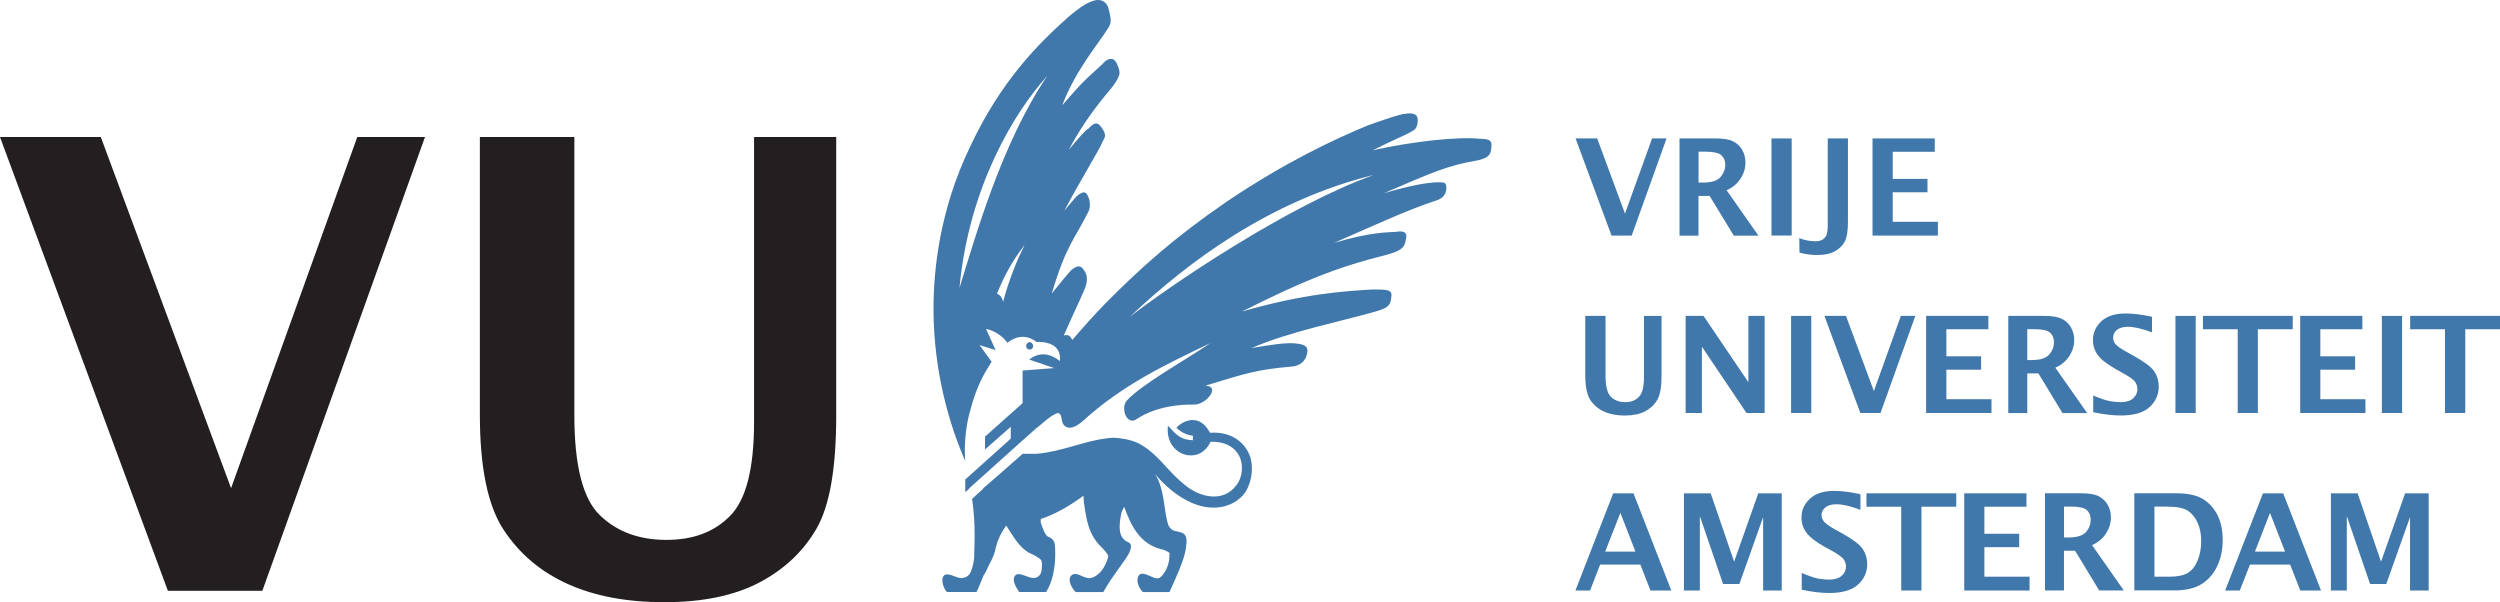
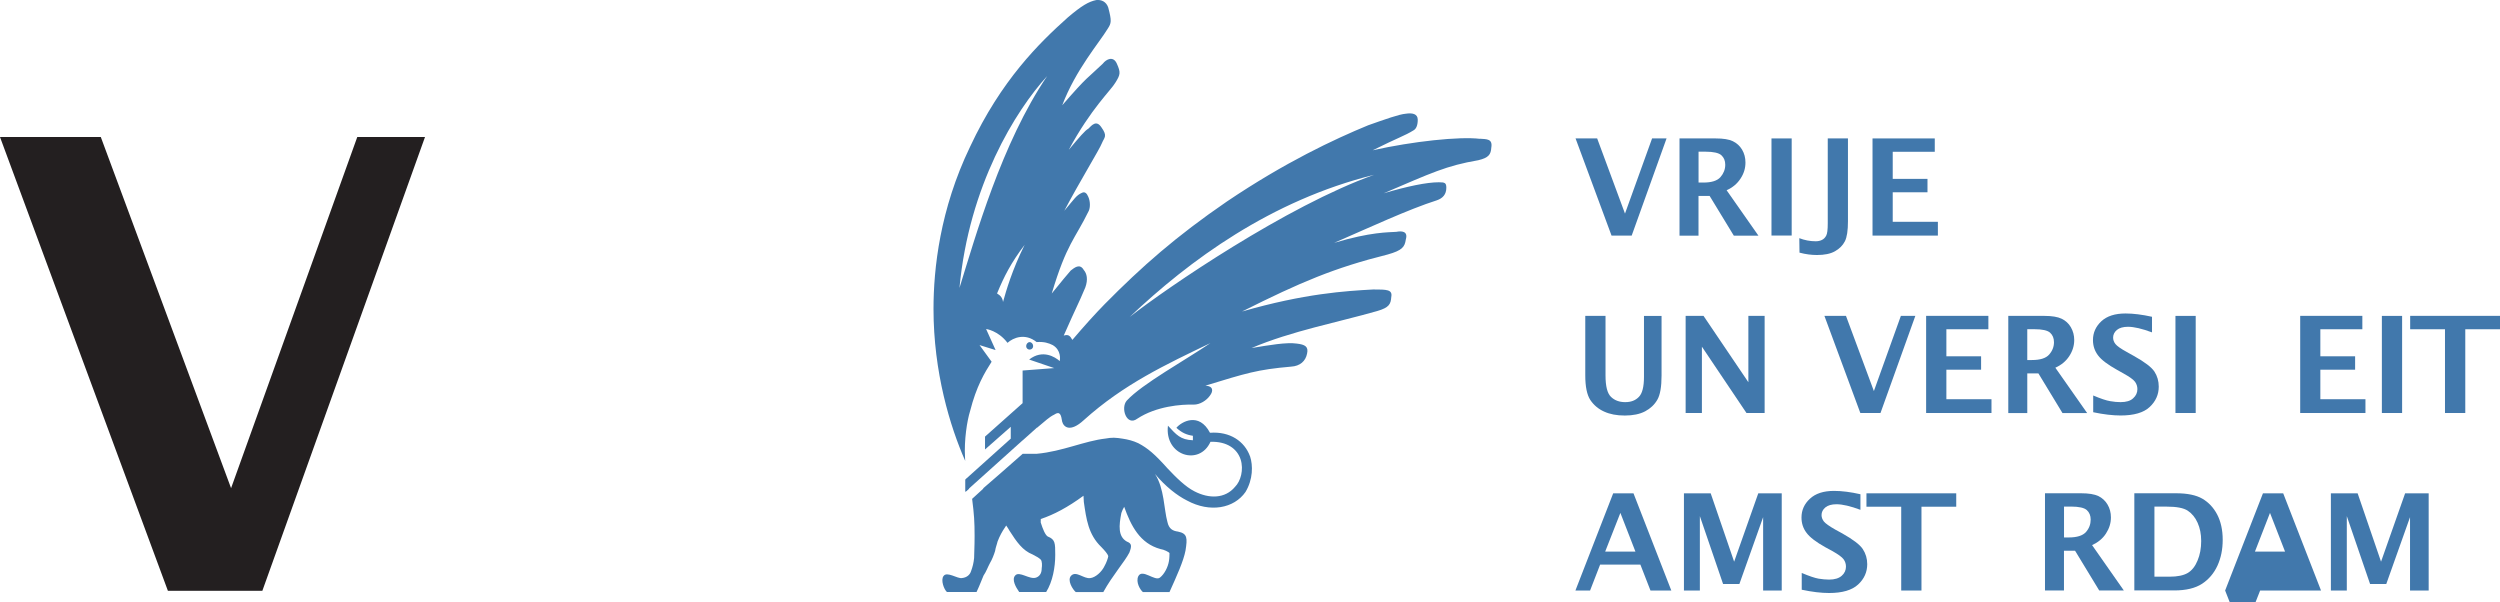
<svg xmlns="http://www.w3.org/2000/svg" id="Layer_2" viewBox="0 0 514.88 124.02">
  <defs>
    <style>.cls-1{fill:#4178ac;}.cls-2{fill:#231f20;}</style>
  </defs>
  <g id="Layer_1-2">
    <polygon class="cls-1" points="503.55 85.06 503.55 67.81 496.38 67.81 496.38 65.05 514.88 65.05 514.88 67.81 507.73 67.81 507.73 85.06 503.55 85.06" />
    <polygon class="cls-2" points="34.58 121.68 0 28.22 20.76 28.22 47.59 100.54 73.58 28.22 87.53 28.22 54.03 121.68 34.58 121.68" />
-     <path class="cls-2" d="M98.84,28.22h19.45v57.32c0,10.37,1.76,17.24,5.28,20.6,3.51,3.38,8.07,5.05,13.67,5.05s9.9-1.65,13.17-4.99c3.26-3.33,4.89-9.75,4.89-19.27V28.22h16.92v57.4c0,10.82-1.35,18.57-4.07,23.27-2.71,4.69-6.65,8.39-11.78,11.09-5.14,2.69-11.65,4.04-19.52,4.04s-14.4-1.26-19.95-3.76c-5.56-2.51-9.96-6.24-13.2-11.18-3.24-4.94-4.87-12.83-4.87-23.65V28.22Z" />
    <path class="cls-1" d="M198.86,98.82v2.48l.73-.66c-.18-.7-.32-1.39-.44-2.08l-.29,.26Z" />
    <path class="cls-1" d="M211.34,71.28c0-.4,.31-.82,.72-.82s.72,.41,.72,.82-.31,.72-.72,.72-.72-.3-.72-.72" />
    <path class="cls-1" d="M257.44,93.97c-1.12-3.09-4.12-5.15-8.24-4.84-2.27-4.33-5.88-2.28-6.92-1.02,1.13,1.02,2.06,1.44,3.4,1.64v.92c-2.57-.1-3.4-1.12-5.14-3-.73,6.19,6.49,8.37,8.76,3.32,3.4-.11,5.47,1.43,6.2,3.6,.7,2.15,0,4.54-1.14,5.67-2.06,2.48-5.37,2.48-8.36,.93-1.85-.93-3.82-2.89-5.57-4.75-2.57-2.88-4.03-4.13-5.99-5.16-1.08-.51-2.15-.77-3.2-.93-.62-.11-1.23-.18-1.84-.2-.6,0-1.15,.06-1.64,.16-4.41,.49-8.89,2.66-14.24,3.15h-2.89c-1.79,1.56-3.37,2.95-4.76,4.18l-3.38,2.93s.02,.05,.02,.07c-1.45,1.33-2.3,2.1-2.3,2.1,.41,3.2,.51,4.74,.51,7.63,0,2.38-.1,3.52-.1,4.56-.1,1.02-.31,1.84-.62,2.67-.21,.73-.83,1.34-1.87,1.45-.92,.2-3.1-1.45-3.81-.41-.62,.82,.1,2.78,.71,3.29h6.09c.73-1.54,1.03-2.47,1.44-3.39,.52-.72,.93-1.86,1.33-2.58,.43-.71,.83-1.75,1.05-2.47,.1-.73,.41-1.46,.51-1.96,.43-1.15,1.03-2.19,1.45-2.79,.1-.19,.22-.35,.33-.51,.28,.4,.53,.8,.7,1.11,1.46,2.28,2.68,4.04,4.75,4.86,.82,.41,1.34,.73,1.65,1.04,.31,.3,.31,1.23,.21,1.84,0,.84-.31,1.56-1.13,1.87-1.35,.51-3.5-1.44-4.34-.41-.73,.82,.11,2.37,.84,3.39h5.55c1.35-2.16,1.87-5.15,1.87-7.63s0-3.19-1.55-3.81c-.52-.32-1.02-1.55-1.44-2.89,0-.15,.01-.41,.01-.71,2.66-.88,5.58-2.42,8.8-4.79,.01,.42,.03,.85,.07,1.28,.51,3.5,.91,6.7,3.6,9.28,.71,.73,1.33,1.45,1.43,1.87,0,.3-.41,1.43-.72,1.95-.61,1.34-1.95,2.47-2.98,2.58-1.33,.2-2.89-1.55-3.93-.51-.92,.92,.32,2.88,.94,3.39h5.67c1.86-3.39,4.43-6.29,5.37-8.14,.51-1.35,.51-1.87-.52-2.26-1.85-1.04-1.64-3.31-1.13-5.89,.13-.43,.35-.86,.58-1.27,1.4,3.91,3.23,7.55,7.47,8.7,.71,.09,1.75,.62,1.86,.83,0,.2,0,1.04-.11,1.64-.2,1.24-.93,2.69-1.86,3.41-1.02,.82-3.6-1.87-4.44-.31-.61,1.24,.42,2.89,.94,3.29h5.47c1.53-3.39,2.89-6.39,3.3-8.55,.41-2.59,.41-3.51-1.56-3.91-1.03-.13-1.85-.53-2.16-1.97-.73-2.58-.62-6.91-2.57-9.9,2.16,2.57,4.52,4.43,6.59,5.47,4.75,2.58,9.7,1.63,12.06-1.76,1.55-2.58,1.55-5.47,.94-7.33" />
    <path class="cls-1" d="M304.79,28.59c-4.24-.51-13.84,.52-22.08,2.36,5.16-2.58,6.61-2.98,8.45-4.13,.51-.3,.83-1.02,.83-2.16,0-1.24-1.14-1.44-2.46-1.24-1.37,.11-4.24,1.14-7.75,2.38-7.02,2.89-17.12,7.63-29.08,15.69-10.52,7.21-17.53,13.4-25.17,21.13-1.99,2.03-4.28,4.57-6.67,7.38-.53-.93-.85-1.15-1.78-.89,2.68-6.09,2.98-6.41,4.44-9.9,.61-1.66,.31-2.9-.31-3.6-.83-1.46-1.97-.43-2.68,.1-1.13,1.34-1.44,1.65-3.92,4.74,3.09-10.32,4.75-11.13,7.63-17.03,.32-.71,.32-1.94-.1-2.88-.3-.73-.72-1.14-1.33-.82-1.14,.51-1.45,1.13-3.62,3.7,3.09-5.88,7.33-12.78,7.74-13.91,.51-1.25,1.23-1.45-.1-3.3-1.04-1.56-1.96-.42-2.69,.3-.61,.3-1.86,1.75-4.02,4.34,4.54-8.46,8.78-12.37,9.59-13.82,1.03-1.65,1.14-2.07,.31-3.92-.73-1.65-2.18-.93-2.89,0-3.21,3.09-3,2.38-8.36,8.57,2.78-7.33,7.64-12.9,9.38-15.78,.74-1.14,.83-1.56,.1-4.34-.41-1.23-1.43-1.66-2.47-1.55-1.55,.32-2.99,1.14-5.88,3.6-5.88,5.26-13.7,12.91-20.11,26.62-6.2,12.89-7.53,25.07-7.53,33.41,0,12.98,3.4,24.21,6.53,31.28,0-.26-.03-.48-.04-.75-.2-3.51,.42-7.52,1.04-9.49,1.31-5.16,3.01-7.94,4.44-10.18l-2.49-3.43,3.31,1.03-1.96-4.34s2.48,.3,4.41,2.85c1.2-1.09,3.64-2.05,6-.16,1.55-.11,2.48,.21,3.31,.62,1.75,1.03,1.54,2.89,1.44,3.29-.93-.82-3.51-2.48-6.29-.31l5.16,1.76-6.51,.5v6.72l-7.74,6.89v2.65l5.3-4.67v2.44l-9.33,8.38v2.55l11.77-10.58v.02l2.96-2.65,.02,.03c1.76-1.45,2.47-2.18,3.52-2.69,1.23-.84,1.44,.08,1.65,1.44,.31,1.13,1.64,2.27,4.44-.3,8.25-7.43,16.91-11.46,26.09-15.88-4.96,3.39-14.12,8.44-17.23,11.85-1.34,1.54,0,5.36,2.17,3.72,3.92-2.58,9.08-2.98,11.66-2.9,1.23,0,2.58-.82,3.3-1.85,.72-.93,.72-1.96-.92-2.06,8.46-2.57,10.63-3.3,17.64-3.91,1.85-.11,2.99-1.14,3.29-2.69,.32-1.44-.41-1.86-2.15-2.06-2.07-.3-5.68,.32-9.29,.92,8.16-3.49,18.04-5.36,25.89-7.62,2.48-.72,2.79-1.45,2.89-2.89,.3-1.55-.93-1.55-3.72-1.55-5.67,.31-14.13,.82-27.02,4.54,12.17-6.09,18.97-8.98,30.02-11.75,2.98-.84,3.5-1.55,3.72-3.1,.51-1.76-.94-1.76-1.97-1.56-1.55,.11-5.25,0-12.8,2.27,7.34-3.19,15.36-6.92,21.14-8.76,1.25-.42,1.97-1.24,1.97-2.59,0-1.02-.31-1.13-1.55-1.13-2.48,0-6.5,.83-11.35,2.27,9.9-4.23,12.89-5.68,19.48-6.81,2.18-.51,2.59-1.22,2.68-2.58,.32-1.85-.92-1.75-2.36-1.85m-98.2,33.62c-.1-.82-.51-1.33-1.23-1.75,1.45-3.51,2.87-6.3,5.68-10.01-2.58,5.17-3.82,9.49-4.45,11.76m-8.97-2.89c1.96-21.05,11.55-36.51,18.06-43.63-9.39,13.83-14.75,33.01-18.06,43.63m35.06,5.98c12.28-11.65,29.09-24.02,50.34-29.28-17.95,6.39-42.6,23.21-50.34,29.28" />
    <polygon class="cls-1" points="331.9 48.52 324.49 28.51 328.94 28.51 334.67 43.99 340.25 28.51 343.23 28.51 336.05 48.52 331.9 48.52" />
    <path class="cls-1" d="M349.82,37.6h.96c1.72,0,2.9-.37,3.56-1.13,.65-.75,.98-1.6,.98-2.54,0-.82-.26-1.46-.8-1.96-.53-.48-1.63-.73-3.25-.73h-1.45v6.35Zm-3.92,10.92V28.51h7.48c1.53,0,2.71,.19,3.5,.57,.8,.39,1.44,.96,1.91,1.75,.46,.79,.69,1.66,.69,2.65,0,1.18-.33,2.27-1.02,3.31-.68,1.05-1.63,1.84-2.86,2.39l6.55,9.35h-5.07l-4.98-8.18h-2.29v8.18h-3.92Z" />
    <rect class="cls-1" x="364.84" y="28.51" width="4.16" height="20" />
    <path class="cls-1" d="M370.61,52.03l-.04-2.98c1.08,.42,2.21,.64,3.37,.64,.48,0,.91-.09,1.28-.27,.38-.18,.66-.47,.88-.87,.23-.41,.33-1.24,.33-2.53V28.51h4.16v17.08c0,1.87-.2,3.25-.63,4.1-.44,.86-1.12,1.54-2.05,2.06-.92,.52-2.15,.77-3.7,.77-1.14,0-2.34-.15-3.6-.49" />
    <polygon class="cls-1" points="385.65 48.52 385.65 28.51 398.47 28.51 398.47 31.26 389.81 31.26 389.81 36.84 396.97 36.84 396.97 39.6 389.81 39.6 389.81 45.68 399.11 45.68 399.11 48.52 385.65 48.52" />
    <path class="cls-1" d="M326.49,65.06h4.17v12.27c0,2.22,.37,3.69,1.13,4.41,.74,.72,1.72,1.08,2.93,1.08s2.12-.36,2.81-1.08c.7-.7,1.05-2.08,1.05-4.12v-12.56h3.62v12.29c0,2.32-.29,3.98-.87,4.98-.58,1.01-1.42,1.8-2.51,2.38-1.1,.58-2.51,.87-4.19,.87s-3.08-.27-4.27-.82c-1.18-.53-2.12-1.33-2.83-2.38-.69-1.06-1.04-2.74-1.04-5.06v-12.25Z" />
    <polygon class="cls-1" points="347.16 85.06 347.16 65.05 350.84 65.05 360.08 78.72 360.08 65.05 363.43 65.05 363.43 85.06 359.69 85.06 350.51 71.4 350.51 85.06 347.16 85.06" />
-     <rect class="cls-1" x="368.88" y="65.06" width="4.16" height="20" />
    <polygon class="cls-1" points="383.14 85.06 375.74 65.05 380.18 65.05 385.93 80.54 391.49 65.05 394.47 65.05 387.29 85.06 383.14 85.06" />
    <polygon class="cls-1" points="396.69 85.06 396.69 65.05 409.51 65.05 409.51 67.81 400.86 67.81 400.86 73.38 408.01 73.38 408.01 76.14 400.86 76.14 400.86 82.22 410.15 82.22 410.15 85.06 396.69 85.06" />
    <path class="cls-1" d="M417.52,74.15h.95c1.73,0,2.9-.38,3.56-1.13,.66-.75,.99-1.6,.99-2.54,0-.82-.26-1.47-.8-1.96-.53-.48-1.62-.72-3.25-.72h-1.45v6.34Zm-3.91,10.92v-20.01h7.48c1.53,0,2.7,.2,3.5,.58,.8,.38,1.44,.96,1.9,1.74,.46,.8,.7,1.67,.7,2.65,0,1.17-.34,2.27-1.02,3.31-.68,1.05-1.64,1.84-2.87,2.39l6.55,9.34h-5.08l-4.96-8.17h-2.29v8.17h-3.91Z" />
    <path class="cls-1" d="M431.1,84.89v-3.44c1.56,.66,2.73,1.05,3.5,1.17,.78,.14,1.48,.2,2.13,.2,1.17,0,2.05-.26,2.6-.8,.58-.51,.87-1.15,.87-1.87,0-.56-.16-1.06-.48-1.51-.32-.44-1.11-1.02-2.37-1.72l-1.34-.75c-1.93-1.08-3.23-2.06-3.91-2.97-.69-.91-1.05-1.96-1.05-3.17,0-1.51,.58-2.79,1.73-3.87,1.16-1.07,2.81-1.6,4.98-1.6,1.6,0,3.42,.23,5.45,.68v3.21c-2.07-.77-3.72-1.15-4.94-1.15-1,0-1.77,.22-2.29,.65-.52,.44-.78,.97-.78,1.58,0,.47,.16,.91,.47,1.31,.32,.41,1.1,.97,2.36,1.66l1.45,.81c2.2,1.23,3.62,2.3,4.23,3.22,.59,.91,.89,1.95,.89,3.1,0,1.63-.63,3.04-1.88,4.2-1.24,1.16-3.23,1.74-5.97,1.74-1.61,0-3.5-.22-5.64-.67" />
    <rect class="cls-1" x="448.04" y="65.06" width="4.17" height="20" />
-     <polygon class="cls-1" points="460.86 85.06 460.86 67.81 453.7 67.81 453.7 65.05 472.19 65.05 472.19 67.81 465.01 67.81 465.01 85.06 460.86 85.06" />
    <polygon class="cls-1" points="473.73 85.06 473.73 65.05 486.53 65.05 486.53 67.81 477.88 67.81 477.88 73.38 485.04 73.38 485.04 76.14 477.88 76.14 477.88 82.22 487.17 82.22 487.17 85.06 473.73 85.06" />
    <rect class="cls-1" x="490.55" y="65.06" width="4.17" height="20" />
    <path class="cls-1" d="M330.6,113.6h6.22l-3.1-7.97-3.13,7.97Zm-6.14,8.02l7.78-20.02h4.18l7.79,20.02h-4.29l-2.08-5.34h-8.29l-2.07,5.34h-3.04Z" />
    <polygon class="cls-1" points="346.81 121.62 346.81 101.6 352.32 101.6 357.15 115.68 362.12 101.6 366.95 101.6 366.95 121.62 363.12 121.62 363.12 106.51 358.23 120.27 354.87 120.27 350.09 106.3 350.09 121.62 346.81 121.62" />
    <path class="cls-1" d="M371.07,121.43v-3.43c1.56,.66,2.73,1.05,3.49,1.18,.78,.12,1.49,.19,2.14,.19,1.15,0,2.04-.27,2.62-.8,.58-.51,.86-1.15,.86-1.87,0-.56-.16-1.06-.49-1.52-.32-.44-1.1-1.01-2.36-1.72l-1.35-.73c-1.94-1.08-3.24-2.07-3.91-2.98-.7-.91-1.05-1.96-1.05-3.17,0-1.5,.57-2.79,1.73-3.86,1.15-1.08,2.81-1.62,4.96-1.62,1.61,0,3.43,.23,5.45,.69v3.21c-2.06-.77-3.7-1.15-4.93-1.15-1,0-1.76,.22-2.29,.65-.53,.45-.79,.97-.79,1.58,0,.48,.17,.91,.48,1.32,.32,.4,1.1,.96,2.35,1.67l1.45,.79c2.21,1.25,3.62,2.31,4.22,3.23,.6,.92,.91,1.94,.91,3.1,0,1.63-.63,3.04-1.88,4.19-1.25,1.16-3.24,1.75-5.97,1.75-1.62,0-3.5-.22-5.65-.68" />
    <polygon class="cls-1" points="391.56 121.62 391.56 104.36 384.4 104.36 384.4 101.6 402.89 101.6 402.89 104.36 395.73 104.36 395.73 121.62 391.56 121.62" />
-     <polygon class="cls-1" points="404.54 121.62 404.54 101.6 417.35 101.6 417.35 104.36 408.69 104.36 408.69 109.93 415.86 109.93 415.86 112.69 408.69 112.69 408.69 118.77 417.99 118.77 417.99 121.62 404.54 121.62" />
    <path class="cls-1" d="M425.09,110.69h.96c1.72,0,2.91-.38,3.57-1.13,.65-.75,.96-1.6,.96-2.55,0-.81-.26-1.46-.79-1.95-.53-.48-1.62-.73-3.25-.73h-1.45v6.35Zm-3.92,10.92v-20.02h7.48c1.53,0,2.71,.2,3.51,.57,.79,.39,1.43,.97,1.89,1.75,.46,.77,.7,1.66,.7,2.65,0,1.17-.34,2.27-1.02,3.32-.67,1.04-1.63,1.82-2.86,2.39l6.54,9.34h-5.07l-4.97-8.18h-2.29v8.18h-3.92Z" />
    <path class="cls-1" d="M443.73,118.77h3.1c1.63,0,2.87-.26,3.73-.76,.85-.5,1.54-1.36,2.03-2.56,.51-1.21,.75-2.55,.75-4.02s-.25-2.67-.74-3.77c-.48-1.08-1.16-1.9-2.01-2.47-.86-.58-2.32-.85-4.37-.85h-2.51v14.43Zm-4.16,2.84v-20.02h8.61c2.3,0,4.1,.37,5.39,1.11,1.28,.75,2.31,1.83,3.06,3.26,.75,1.44,1.14,3.18,1.14,5.21s-.37,3.77-1.09,5.35c-.72,1.55-1.77,2.8-3.16,3.71-1.4,.91-3.3,1.37-5.71,1.37h-8.25Z" />
-     <path class="cls-1" d="M464.41,113.6h6.2l-3.1-7.97-3.1,7.97Zm-6.14,8.02l7.79-20.02h4.17l7.79,20.02h-4.27l-2.09-5.34h-8.27l-2.1,5.34h-3.01Z" />
+     <path class="cls-1" d="M464.41,113.6h6.2l-3.1-7.97-3.1,7.97Zm-6.14,8.02l7.79-20.02h4.17l7.79,20.02h-4.27h-8.27l-2.1,5.34h-3.01Z" />
    <polygon class="cls-1" points="480.05 121.62 480.05 101.6 485.56 101.6 490.38 115.68 495.34 101.6 500.19 101.6 500.19 121.62 496.35 121.62 496.35 106.51 491.46 120.27 488.12 120.27 483.33 106.3 483.33 121.62 480.05 121.62" />
  </g>
</svg>